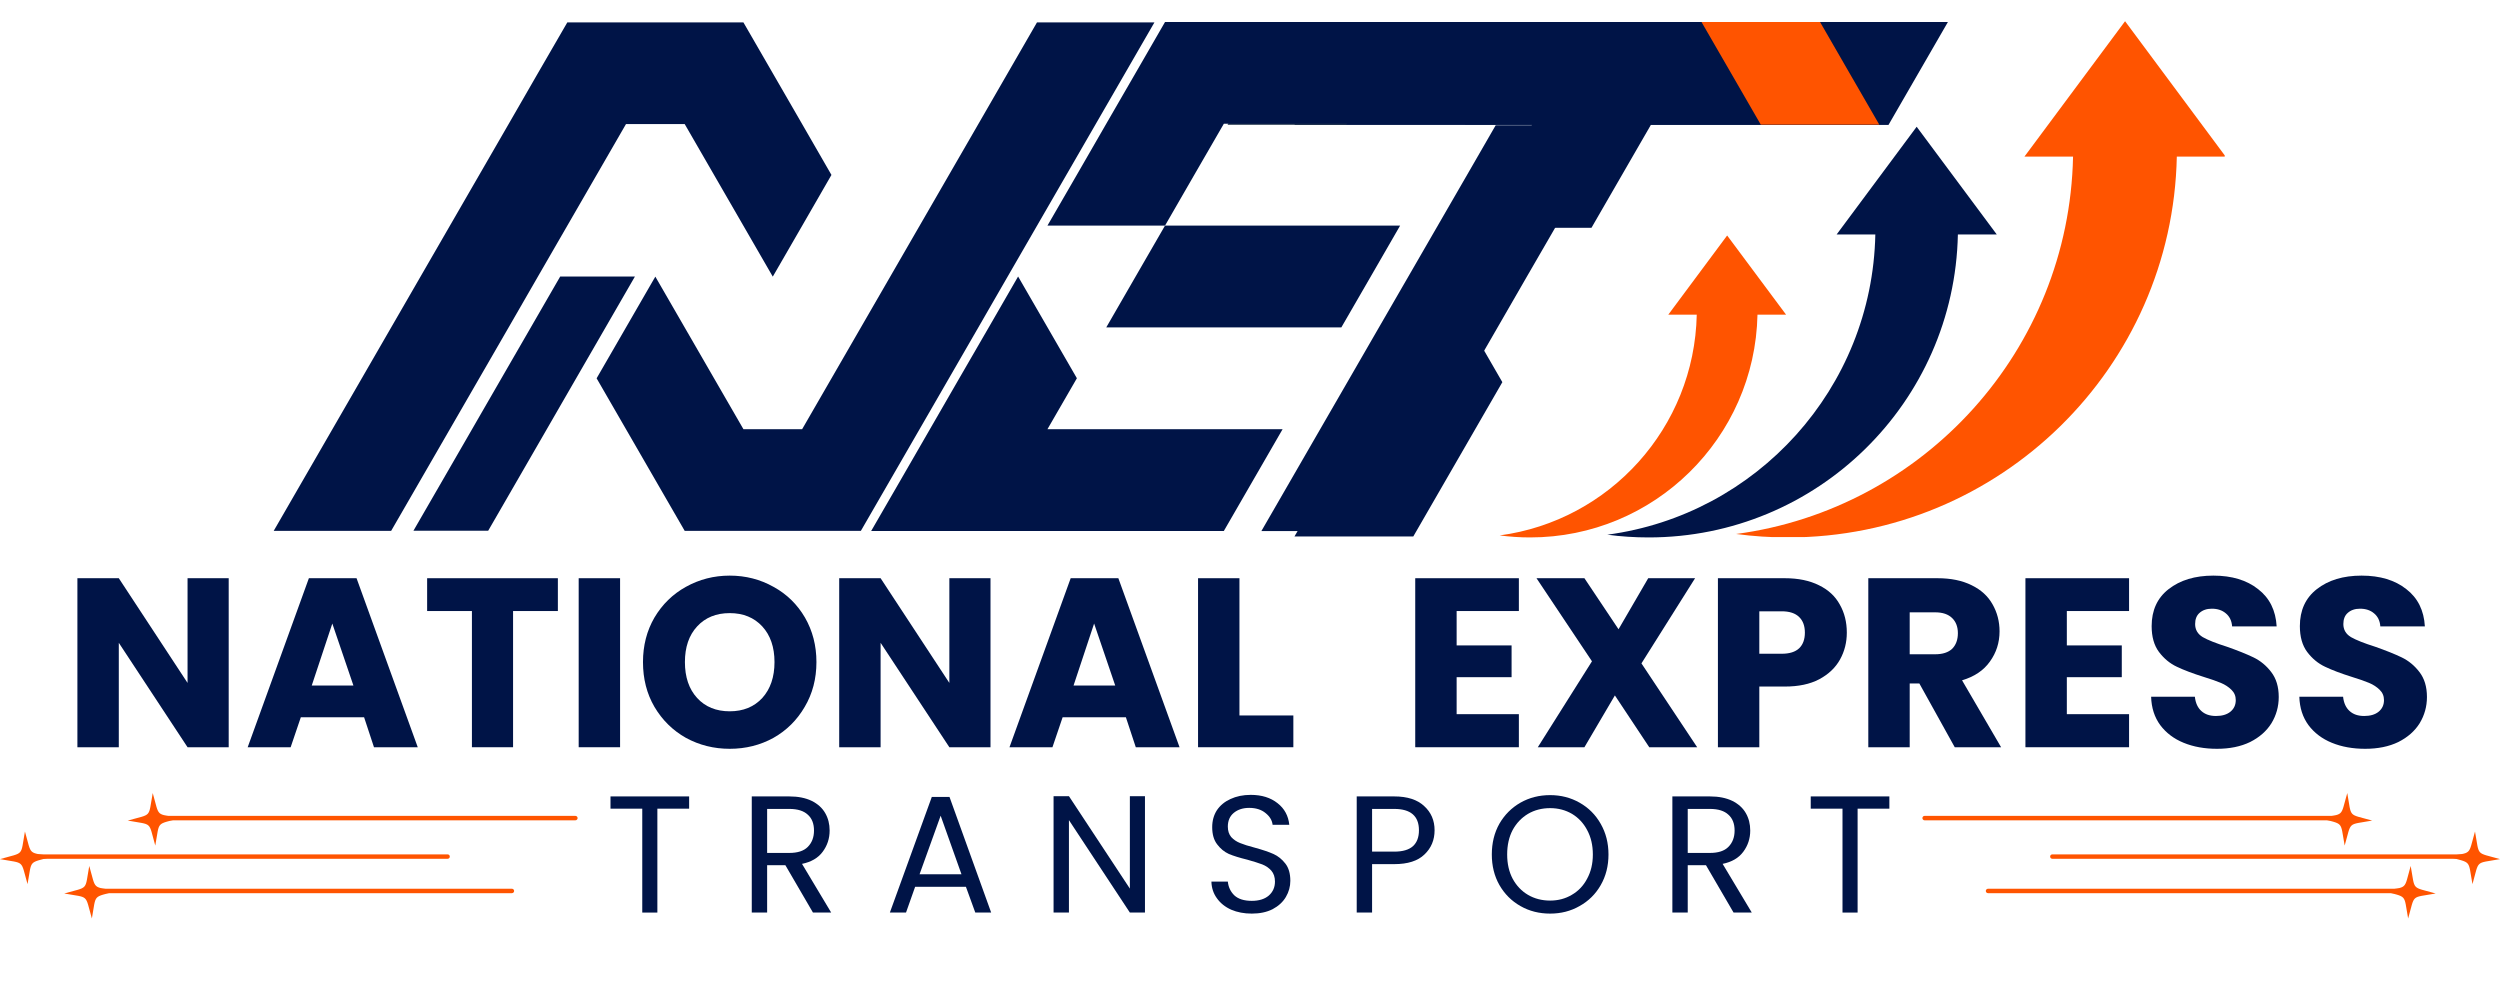
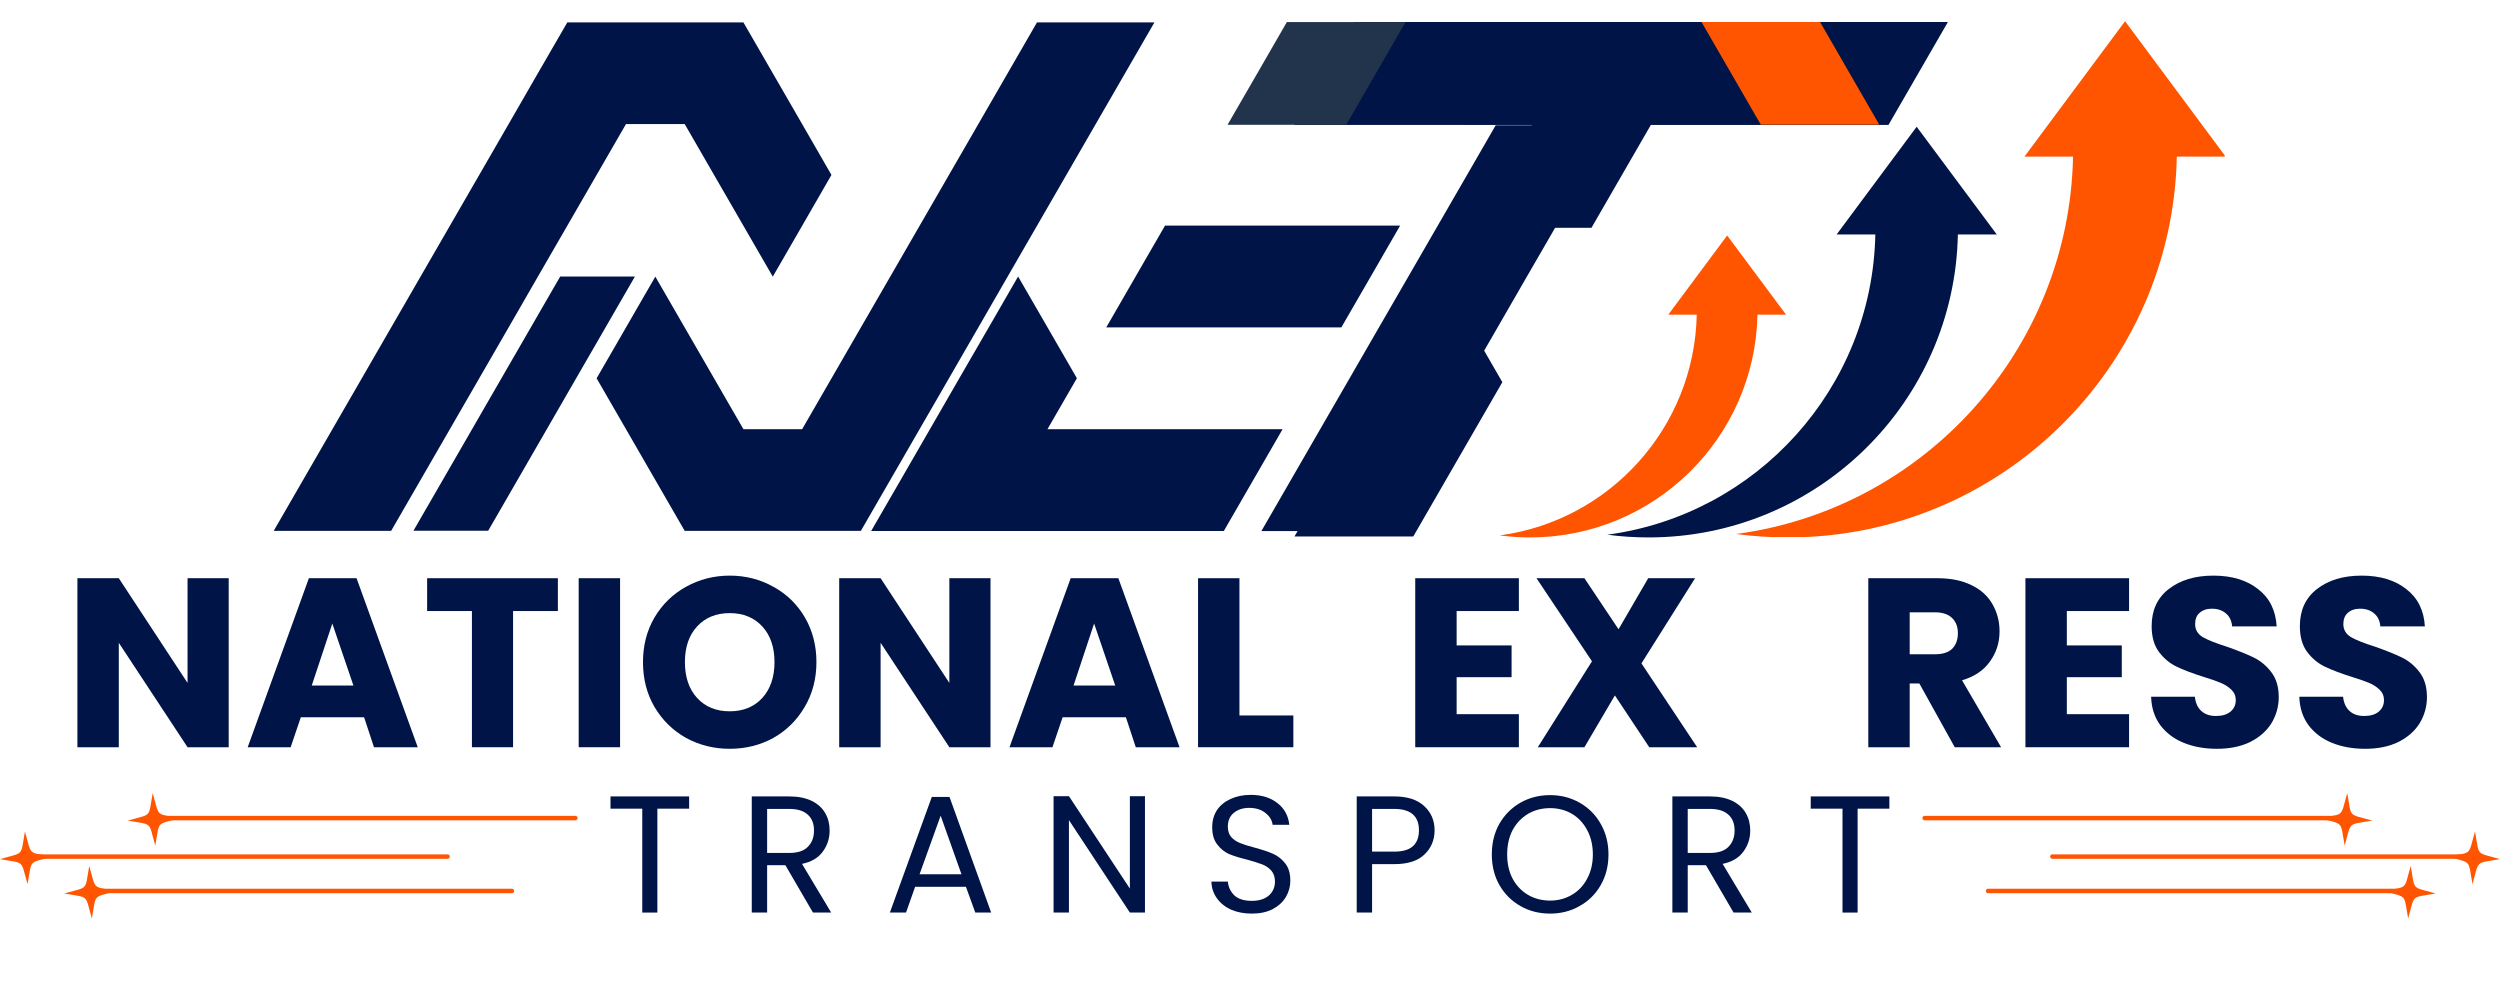
<svg xmlns="http://www.w3.org/2000/svg" width="200" zoomAndPan="magnify" viewBox="0 0 150 60" height="80" preserveAspectRatio="xMidYMid meet" version="1.0">
  <defs>
    <g />
    <clipPath id="dce2e22eb8">
      <path d="M 77.664 1.273 L 116.871 1.273 L 116.871 14 L 77.664 14 Z M 77.664 1.273 " clip-rule="nonzero" />
    </clipPath>
    <clipPath id="989f56d1cd">
      <path d="M 77.664 19 L 91 19 L 91 32.223 L 77.664 32.223 Z M 77.664 19 " clip-rule="nonzero" />
    </clipPath>
    <clipPath id="ca8a763347">
      <path d="M 73.652 1.273 L 112.855 1.273 L 112.855 7.465 L 73.652 7.465 Z M 73.652 1.273 " clip-rule="nonzero" />
    </clipPath>
    <clipPath id="6efafa859d">
      <path d="M 73.652 1.273 L 85 1.273 L 85 7.465 L 73.652 7.465 Z M 73.652 1.273 " clip-rule="nonzero" />
    </clipPath>
    <clipPath id="df88bea6ee">
      <path d="M 101.656 1.273 L 112.758 1.273 L 112.758 7.465 L 101.656 7.465 Z M 101.656 1.273 " clip-rule="nonzero" />
    </clipPath>
    <clipPath id="e35ad92bb3">
      <path d="M 102 1.273 L 112.758 1.273 L 112.758 7.465 L 102 7.465 Z M 102 1.273 " clip-rule="nonzero" />
    </clipPath>
    <clipPath id="3a897aa548">
      <path d="M 75.672 7.516 L 110.75 7.516 L 110.75 31.863 L 75.672 31.863 Z M 75.672 7.516 " clip-rule="nonzero" />
    </clipPath>
    <clipPath id="f5178b4b46">
      <path d="M 35 1.273 L 69.246 1.273 L 69.246 32 L 35 32 Z M 35 1.273 " clip-rule="nonzero" />
    </clipPath>
    <clipPath id="b58d65cedb">
      <path d="M 16.422 1.273 L 50 1.273 L 50 32 L 16.422 32 Z M 16.422 1.273 " clip-rule="nonzero" />
    </clipPath>
    <clipPath id="f7f039d31c">
-       <path d="M 62 1.273 L 91.062 1.273 L 91.062 14 L 62 14 Z M 62 1.273 " clip-rule="nonzero" />
-     </clipPath>
+       </clipPath>
    <clipPath id="a0f83aae54">
      <path d="M 52.27 16 L 77 16 L 77 32 L 52.27 32 Z M 52.27 16 " clip-rule="nonzero" />
    </clipPath>
    <clipPath id="dcd5891e8d">
      <path d="M 24.777 16.594 L 46.855 16.594 L 46.855 31.844 L 24.777 31.844 Z M 24.777 16.594 " clip-rule="nonzero" />
    </clipPath>
    <clipPath id="437f2d63c8">
      <path d="M 104 1.273 L 133.484 1.273 L 133.484 32.223 L 104 32.223 Z M 104 1.273 " clip-rule="nonzero" />
    </clipPath>
    <clipPath id="f4793adb47">
      <path d="M 96 7 L 120 7 L 120 32.223 L 96 32.223 Z M 96 7 " clip-rule="nonzero" />
    </clipPath>
    <clipPath id="b24bcc5602">
      <path d="M 89.949 14 L 108 14 L 108 32.223 L 89.949 32.223 Z M 89.949 14 " clip-rule="nonzero" />
    </clipPath>
    <clipPath id="c9ff70e795">
      <path d="M 3 51 L 8 51 L 8 55.203 L 3 55.203 Z M 3 51 " clip-rule="nonzero" />
    </clipPath>
    <clipPath id="fc1ed16444">
      <path d="M 9 48 L 34.664 48 L 34.664 50 L 9 50 Z M 9 48 " clip-rule="nonzero" />
    </clipPath>
    <clipPath id="123c4c187d">
      <path d="M 7 47.566 L 11 47.566 L 11 51 L 7 51 Z M 7 47.566 " clip-rule="nonzero" />
    </clipPath>
    <clipPath id="7b27cb4ed0">
      <path d="M 146 49 L 149.996 49 L 149.996 54 L 146 54 Z M 146 49 " clip-rule="nonzero" />
    </clipPath>
    <clipPath id="f8a029f954">
      <path d="M 142 51 L 147 51 L 147 55.203 L 142 55.203 Z M 142 51 " clip-rule="nonzero" />
    </clipPath>
    <clipPath id="a23dadc673">
      <path d="M 115.336 48 L 141 48 L 141 50 L 115.336 50 Z M 115.336 48 " clip-rule="nonzero" />
    </clipPath>
    <clipPath id="86698224df">
      <path d="M 139 47.566 L 143 47.566 L 143 51 L 139 51 Z M 139 47.566 " clip-rule="nonzero" />
    </clipPath>
  </defs>
  <g clip-path="url(#dce2e22eb8)">
    <path fill="#001447" d="M 109.742 1.32 L 81.23 1.32 L 79.449 4.41 L 77.664 7.496 L 91.922 7.496 L 88.359 13.668 L 95.488 13.668 L 99.051 7.496 L 113.309 7.496 L 116.875 1.32 Z M 109.742 1.32 " fill-opacity="1" fill-rule="nonzero" />
  </g>
  <g clip-path="url(#989f56d1cd)">
    <path fill="#001447" d="M 84.797 19.844 L 83.012 22.93 L 77.668 32.188 L 84.797 32.188 L 90.141 22.93 L 88.359 19.844 Z M 84.797 19.844 " fill-opacity="1" fill-rule="nonzero" />
  </g>
  <g clip-path="url(#ca8a763347)">
    <path fill="#001447" d="M 111.016 4.406 L 109.238 1.324 L 91.445 1.324 L 89.664 4.406 L 86.109 10.57 L 84.328 13.652 L 82.551 16.73 L 80.77 19.812 L 78.988 22.898 L 77.211 25.977 L 73.652 32.141 L 80.77 32.141 L 82.551 29.059 L 84.328 25.977 L 86.109 22.895 L 89.664 16.73 L 91.445 13.652 L 93.227 10.57 L 95.004 7.488 L 112.797 7.488 Z M 111.016 4.406 " fill-opacity="1" fill-rule="nonzero" />
  </g>
  <g clip-path="url(#6efafa859d)">
    <path fill="#22344c" d="M 80.77 7.488 L 84.332 1.324 L 77.211 1.324 L 75.434 4.406 L 73.652 7.488 Z M 80.77 7.488 " fill-opacity="1" fill-rule="nonzero" />
  </g>
  <g clip-path="url(#df88bea6ee)">
    <path fill="#f15a01" d="M 75.434 4.402 L 77.211 1.32 L 94.984 1.32 L 96.762 4.402 L 105.648 19.793 L 107.426 22.875 L 112.758 32.109 L 105.648 32.109 L 102.094 25.953 L 100.316 22.871 L 91.43 7.48 L 73.652 7.48 Z M 75.434 4.402 " fill-opacity="1" fill-rule="nonzero" />
  </g>
  <g clip-path="url(#e35ad92bb3)">
    <path fill="#ff5400" d="M 105.648 7.48 L 103.871 4.402 L 102.09 1.32 L 109.203 1.32 L 110.98 4.402 L 112.758 7.48 Z M 105.648 7.48 " fill-opacity="1" fill-rule="nonzero" />
  </g>
  <g clip-path="url(#3a897aa548)">
    <path fill="#001447" d="M 113.035 4.148 L 111.258 1.066 L 93.465 1.066 L 91.684 4.148 L 88.129 10.312 L 86.348 13.395 L 84.57 16.473 L 82.789 19.555 L 81.008 22.641 L 79.23 25.719 L 75.672 31.883 L 82.789 31.883 L 84.57 28.801 L 86.348 25.719 L 88.129 22.637 L 91.684 16.473 L 93.465 13.395 L 95.246 10.312 L 97.023 7.23 L 114.816 7.23 Z M 113.035 4.148 " fill-opacity="1" fill-rule="nonzero" />
  </g>
  <g clip-path="url(#f5178b4b46)">
    <path fill="#001447" d="M 62.219 1.344 L 58.699 7.445 L 48.129 25.75 L 44.605 25.75 L 39.32 16.598 L 35.797 22.699 L 41.082 31.852 L 51.652 31.852 L 58.699 19.648 L 60.457 16.598 L 69.266 1.344 Z M 62.219 1.344 " fill-opacity="1" fill-rule="nonzero" />
  </g>
  <g clip-path="url(#b58d65cedb)">
    <path fill="#001447" d="M 37.559 7.445 L 41.082 7.445 L 46.367 16.598 L 48.129 13.547 L 49.887 10.496 L 48.129 7.445 L 44.605 1.344 L 34.039 1.344 L 32.273 4.395 L 30.516 7.445 L 16.422 31.852 L 23.469 31.852 L 30.516 19.648 L 32.273 16.598 Z M 37.559 7.445 " fill-opacity="1" fill-rule="nonzero" />
  </g>
  <g clip-path="url(#f7f039d31c)">
    <path fill="#001447" d="M 73.43 7.426 L 87.535 7.426 L 91.059 1.32 L 69.902 1.32 L 68.141 4.371 L 66.375 7.426 L 64.613 10.484 L 62.848 13.535 L 69.902 13.535 L 71.664 10.48 Z M 73.43 7.426 " fill-opacity="1" fill-rule="nonzero" />
  </g>
  <g clip-path="url(#a0f83aae54)">
    <path fill="#001447" d="M 69.902 25.75 L 62.848 25.75 L 64.613 22.695 L 62.852 19.645 L 61.086 16.59 L 59.324 19.645 L 57.559 22.695 L 54.035 28.805 L 52.27 31.859 L 73.43 31.859 L 75.191 28.809 L 76.957 25.75 Z M 69.902 25.75 " fill-opacity="1" fill-rule="nonzero" />
  </g>
  <path fill="#001447" d="M 66.375 19.645 L 80.48 19.645 L 82.246 16.59 L 84.008 13.535 L 69.902 13.535 L 68.137 16.59 Z M 66.375 19.645 " fill-opacity="1" fill-rule="nonzero" />
  <g clip-path="url(#dcd5891e8d)">
    <path fill="#001447" d="M 48.32 14.418 L 47.199 12.477 L 35.988 12.477 L 29.262 24.125 L 28.141 26.07 L 24.777 31.895 L 29.262 31.895 L 32.625 26.07 L 33.746 24.125 L 38.23 16.359 L 49.441 16.359 Z M 48.32 14.418 " fill-opacity="1" fill-rule="nonzero" />
  </g>
  <g clip-path="url(#437f2d63c8)">
    <path fill="#ff5400" d="M 133.539 9.398 L 127.504 1.273 L 121.465 9.398 L 124.383 9.398 C 124.145 21.008 115.426 30.539 104.168 32.039 C 105.184 32.176 106.227 32.246 107.281 32.246 C 120.004 32.246 130.352 22.059 130.609 9.398 L 133.539 9.398 " fill-opacity="1" fill-rule="nonzero" />
  </g>
  <g clip-path="url(#f4793adb47)">
    <path fill="#001447" d="M 119.805 14.066 L 115 7.605 L 110.199 14.066 L 112.52 14.066 C 112.332 23.305 105.395 30.887 96.438 32.082 C 97.246 32.191 98.074 32.246 98.914 32.246 C 109.039 32.246 117.27 24.141 117.473 14.066 L 119.805 14.066 " fill-opacity="1" fill-rule="nonzero" />
  </g>
  <g clip-path="url(#b24bcc5602)">
    <path fill="#ff5400" d="M 107.164 18.879 L 103.629 14.129 L 100.098 18.879 L 101.805 18.879 C 101.664 25.672 96.566 31.246 89.98 32.125 C 90.574 32.203 91.184 32.246 91.801 32.246 C 99.246 32.246 105.297 26.289 105.449 18.879 L 107.164 18.879 " fill-opacity="1" fill-rule="nonzero" />
  </g>
  <g fill="#001447" fill-opacity="1">
    <g transform="translate(3.753, 44.834)">
      <g>
        <path d="M 9.969 0 L 7.5 0 L 3.375 -6.266 L 3.375 0 L 0.891 0 L 0.891 -10.141 L 3.375 -10.141 L 7.5 -3.859 L 7.5 -10.141 L 9.969 -10.141 Z M 9.969 0 " />
      </g>
    </g>
  </g>
  <g fill="#001447" fill-opacity="1">
    <g transform="translate(14.627, 44.834)">
      <g>
        <path d="M 7.219 -1.797 L 3.422 -1.797 L 2.812 0 L 0.234 0 L 3.906 -10.141 L 6.766 -10.141 L 10.438 0 L 7.812 0 Z M 6.578 -3.703 L 5.312 -7.422 L 4.078 -3.703 Z M 6.578 -3.703 " />
      </g>
    </g>
  </g>
  <g fill="#001447" fill-opacity="1">
    <g transform="translate(25.284, 44.834)">
      <g>
        <path d="M 8.188 -10.141 L 8.188 -8.172 L 5.5 -8.172 L 5.5 0 L 3.031 0 L 3.031 -8.172 L 0.344 -8.172 L 0.344 -10.141 Z M 8.188 -10.141 " />
      </g>
    </g>
  </g>
  <g fill="#001447" fill-opacity="1">
    <g transform="translate(33.83, 44.834)">
      <g>
        <path d="M 3.375 -10.141 L 3.375 0 L 0.891 0 L 0.891 -10.141 Z M 3.375 -10.141 " />
      </g>
    </g>
  </g>
  <g fill="#001447" fill-opacity="1">
    <g transform="translate(38.095, 44.834)">
      <g>
        <path d="M 5.688 0.094 C 4.738 0.094 3.863 -0.125 3.062 -0.562 C 2.27 -1.008 1.641 -1.629 1.172 -2.422 C 0.711 -3.211 0.484 -4.109 0.484 -5.109 C 0.484 -6.098 0.711 -6.988 1.172 -7.781 C 1.641 -8.57 2.27 -9.188 3.062 -9.625 C 3.863 -10.07 4.738 -10.297 5.688 -10.297 C 6.645 -10.297 7.52 -10.07 8.312 -9.625 C 9.113 -9.188 9.742 -8.57 10.203 -7.781 C 10.66 -6.988 10.891 -6.098 10.891 -5.109 C 10.891 -4.109 10.656 -3.211 10.188 -2.422 C 9.727 -1.629 9.102 -1.008 8.312 -0.562 C 7.52 -0.125 6.645 0.094 5.688 0.094 Z M 5.688 -2.156 C 6.5 -2.156 7.148 -2.422 7.641 -2.953 C 8.129 -3.492 8.375 -4.211 8.375 -5.109 C 8.375 -6.004 8.129 -6.719 7.641 -7.25 C 7.148 -7.781 6.5 -8.047 5.688 -8.047 C 4.875 -8.047 4.223 -7.781 3.734 -7.25 C 3.242 -6.719 3 -6.004 3 -5.109 C 3 -4.211 3.242 -3.492 3.734 -2.953 C 4.223 -2.422 4.875 -2.156 5.688 -2.156 Z M 5.688 -2.156 " />
      </g>
    </g>
  </g>
  <g fill="#001447" fill-opacity="1">
    <g transform="translate(49.461, 44.834)">
      <g>
        <path d="M 9.969 0 L 7.5 0 L 3.375 -6.266 L 3.375 0 L 0.891 0 L 0.891 -10.141 L 3.375 -10.141 L 7.5 -3.859 L 7.5 -10.141 L 9.969 -10.141 Z M 9.969 0 " />
      </g>
    </g>
  </g>
  <g fill="#001447" fill-opacity="1">
    <g transform="translate(60.335, 44.834)">
      <g>
        <path d="M 7.219 -1.797 L 3.422 -1.797 L 2.812 0 L 0.234 0 L 3.906 -10.141 L 6.766 -10.141 L 10.438 0 L 7.812 0 Z M 6.578 -3.703 L 5.312 -7.422 L 4.078 -3.703 Z M 6.578 -3.703 " />
      </g>
    </g>
  </g>
  <g fill="#001447" fill-opacity="1">
    <g transform="translate(70.992, 44.834)">
      <g>
        <path d="M 3.375 -1.906 L 6.609 -1.906 L 6.609 0 L 0.891 0 L 0.891 -10.141 L 3.375 -10.141 Z M 3.375 -1.906 " />
      </g>
    </g>
  </g>
  <g fill="#001447" fill-opacity="1">
    <g transform="translate(77.891, 44.834)">
      <g />
    </g>
  </g>
  <g fill="#001447" fill-opacity="1">
    <g transform="translate(80.956, 44.834)">
      <g />
    </g>
  </g>
  <g fill="#001447" fill-opacity="1">
    <g transform="translate(84.023, 44.834)">
      <g>
        <path d="M 3.375 -8.172 L 3.375 -6.109 L 6.672 -6.109 L 6.672 -4.203 L 3.375 -4.203 L 3.375 -1.984 L 7.109 -1.984 L 7.109 0 L 0.891 0 L 0.891 -10.141 L 7.109 -10.141 L 7.109 -8.172 Z M 3.375 -8.172 " />
      </g>
    </g>
  </g>
  <g fill="#001447" fill-opacity="1">
    <g transform="translate(91.846, 44.834)">
      <g>
        <path d="M 7.109 0 L 5.047 -3.109 L 3.219 0 L 0.422 0 L 3.672 -5.156 L 0.344 -10.141 L 3.219 -10.141 L 5.266 -7.078 L 7.047 -10.141 L 9.859 -10.141 L 6.641 -5.031 L 9.984 0 Z M 7.109 0 " />
      </g>
    </g>
  </g>
  <g fill="#001447" fill-opacity="1">
    <g transform="translate(102.184, 44.834)">
      <g>
-         <path d="M 8.625 -6.875 C 8.625 -6.289 8.488 -5.754 8.219 -5.266 C 7.945 -4.773 7.531 -4.379 6.969 -4.078 C 6.414 -3.785 5.727 -3.641 4.906 -3.641 L 3.375 -3.641 L 3.375 0 L 0.891 0 L 0.891 -10.141 L 4.906 -10.141 C 5.707 -10.141 6.391 -10 6.953 -9.719 C 7.516 -9.445 7.93 -9.062 8.203 -8.562 C 8.484 -8.07 8.625 -7.508 8.625 -6.875 Z M 4.719 -5.609 C 5.188 -5.609 5.535 -5.719 5.766 -5.938 C 5.992 -6.156 6.109 -6.469 6.109 -6.875 C 6.109 -7.281 5.992 -7.594 5.766 -7.812 C 5.535 -8.039 5.188 -8.156 4.719 -8.156 L 3.375 -8.156 L 3.375 -5.609 Z M 4.719 -5.609 " />
-       </g>
+         </g>
    </g>
  </g>
  <g fill="#001447" fill-opacity="1">
    <g transform="translate(111.207, 44.834)">
      <g>
        <path d="M 6.078 0 L 3.953 -3.828 L 3.375 -3.828 L 3.375 0 L 0.891 0 L 0.891 -10.141 L 5.047 -10.141 C 5.848 -10.141 6.531 -10 7.094 -9.719 C 7.656 -9.445 8.07 -9.066 8.344 -8.578 C 8.625 -8.086 8.766 -7.547 8.766 -6.953 C 8.766 -6.273 8.57 -5.672 8.188 -5.141 C 7.812 -4.609 7.254 -4.234 6.516 -4.016 L 8.859 0 Z M 3.375 -5.578 L 4.906 -5.578 C 5.352 -5.578 5.691 -5.688 5.922 -5.906 C 6.148 -6.133 6.266 -6.445 6.266 -6.844 C 6.266 -7.227 6.148 -7.531 5.922 -7.75 C 5.691 -7.977 5.352 -8.094 4.906 -8.094 L 3.375 -8.094 Z M 3.375 -5.578 " />
      </g>
    </g>
  </g>
  <g fill="#001447" fill-opacity="1">
    <g transform="translate(120.635, 44.834)">
      <g>
        <path d="M 3.375 -8.172 L 3.375 -6.109 L 6.672 -6.109 L 6.672 -4.203 L 3.375 -4.203 L 3.375 -1.984 L 7.109 -1.984 L 7.109 0 L 0.891 0 L 0.891 -10.141 L 7.109 -10.141 L 7.109 -8.172 Z M 3.375 -8.172 " />
      </g>
    </g>
  </g>
  <g fill="#001447" fill-opacity="1">
    <g transform="translate(128.458, 44.834)">
      <g>
        <path d="M 4.562 0.094 C 3.82 0.094 3.156 -0.023 2.562 -0.266 C 1.977 -0.504 1.508 -0.859 1.156 -1.328 C 0.812 -1.797 0.629 -2.363 0.609 -3.031 L 3.234 -3.031 C 3.273 -2.656 3.406 -2.367 3.625 -2.172 C 3.844 -1.973 4.133 -1.875 4.5 -1.875 C 4.863 -1.875 5.148 -1.957 5.359 -2.125 C 5.578 -2.301 5.688 -2.535 5.688 -2.828 C 5.688 -3.078 5.598 -3.285 5.422 -3.453 C 5.254 -3.617 5.047 -3.754 4.797 -3.859 C 4.555 -3.961 4.211 -4.082 3.766 -4.219 C 3.109 -4.426 2.57 -4.629 2.156 -4.828 C 1.738 -5.023 1.379 -5.32 1.078 -5.719 C 0.785 -6.113 0.641 -6.629 0.641 -7.266 C 0.641 -8.211 0.977 -8.953 1.656 -9.484 C 2.344 -10.023 3.238 -10.297 4.344 -10.297 C 5.457 -10.297 6.352 -10.023 7.031 -9.484 C 7.719 -8.953 8.086 -8.207 8.141 -7.25 L 5.469 -7.25 C 5.445 -7.582 5.32 -7.844 5.094 -8.031 C 4.875 -8.219 4.594 -8.312 4.25 -8.312 C 3.945 -8.312 3.703 -8.227 3.516 -8.062 C 3.336 -7.906 3.25 -7.68 3.25 -7.391 C 3.25 -7.055 3.398 -6.797 3.703 -6.609 C 4.016 -6.43 4.5 -6.238 5.156 -6.031 C 5.812 -5.801 6.344 -5.586 6.75 -5.391 C 7.164 -5.191 7.52 -4.898 7.812 -4.516 C 8.113 -4.129 8.266 -3.629 8.266 -3.016 C 8.266 -2.441 8.117 -1.914 7.828 -1.438 C 7.535 -0.969 7.109 -0.594 6.547 -0.312 C 5.984 -0.039 5.32 0.094 4.562 0.094 Z M 4.562 0.094 " />
      </g>
    </g>
  </g>
  <g fill="#001447" fill-opacity="1">
    <g transform="translate(137.351, 44.834)">
      <g>
        <path d="M 4.562 0.094 C 3.82 0.094 3.156 -0.023 2.562 -0.266 C 1.977 -0.504 1.508 -0.859 1.156 -1.328 C 0.812 -1.797 0.629 -2.363 0.609 -3.031 L 3.234 -3.031 C 3.273 -2.656 3.406 -2.367 3.625 -2.172 C 3.844 -1.973 4.133 -1.875 4.5 -1.875 C 4.863 -1.875 5.148 -1.957 5.359 -2.125 C 5.578 -2.301 5.688 -2.535 5.688 -2.828 C 5.688 -3.078 5.598 -3.285 5.422 -3.453 C 5.254 -3.617 5.047 -3.754 4.797 -3.859 C 4.555 -3.961 4.211 -4.082 3.766 -4.219 C 3.109 -4.426 2.57 -4.629 2.156 -4.828 C 1.738 -5.023 1.379 -5.32 1.078 -5.719 C 0.785 -6.113 0.641 -6.629 0.641 -7.266 C 0.641 -8.211 0.977 -8.953 1.656 -9.484 C 2.344 -10.023 3.238 -10.297 4.344 -10.297 C 5.457 -10.297 6.352 -10.023 7.031 -9.484 C 7.719 -8.953 8.086 -8.207 8.141 -7.25 L 5.469 -7.25 C 5.445 -7.582 5.32 -7.844 5.094 -8.031 C 4.875 -8.219 4.594 -8.312 4.25 -8.312 C 3.945 -8.312 3.703 -8.227 3.516 -8.062 C 3.336 -7.906 3.25 -7.68 3.25 -7.391 C 3.25 -7.055 3.398 -6.797 3.703 -6.609 C 4.016 -6.43 4.5 -6.238 5.156 -6.031 C 5.812 -5.801 6.344 -5.586 6.75 -5.391 C 7.164 -5.191 7.52 -4.898 7.812 -4.516 C 8.113 -4.129 8.266 -3.629 8.266 -3.016 C 8.266 -2.441 8.117 -1.914 7.828 -1.438 C 7.535 -0.969 7.109 -0.594 6.547 -0.312 C 5.984 -0.039 5.32 0.094 4.562 0.094 Z M 4.562 0.094 " />
      </g>
    </g>
  </g>
  <path fill="#ff5400" d="M 1.75 51.527 C 1.676 51.527 1.617 51.469 1.617 51.395 C 1.617 51.32 1.676 51.262 1.75 51.262 L 26.855 51.262 C 26.93 51.262 26.988 51.32 26.988 51.395 C 26.988 51.469 26.93 51.527 26.855 51.527 Z M 1.75 51.527 " fill-opacity="1" fill-rule="nonzero" />
  <path fill="#ff5400" d="M 1.652 53.047 C 1.223 51.555 1.523 51.828 -0.004 51.547 C 1.488 51.117 1.219 51.418 1.496 49.891 C 1.926 51.383 1.625 51.113 3.152 51.391 C 1.66 51.82 1.934 51.52 1.652 53.047 Z M 1.652 53.047 " fill-opacity="1" fill-rule="evenodd" />
  <path fill="#ff5400" d="M 5.609 53.59 C 5.535 53.59 5.477 53.531 5.477 53.457 C 5.477 53.387 5.535 53.324 5.609 53.324 L 30.715 53.324 C 30.789 53.324 30.848 53.387 30.848 53.457 C 30.848 53.531 30.789 53.59 30.715 53.59 Z M 5.609 53.59 " fill-opacity="1" fill-rule="nonzero" />
  <g clip-path="url(#c9ff70e795)">
    <path fill="#ff5400" d="M 5.512 55.109 C 5.082 53.617 5.383 53.887 3.855 53.609 C 5.348 53.18 5.078 53.48 5.355 51.957 C 5.785 53.445 5.484 53.176 7.008 53.453 C 5.52 53.883 5.789 53.582 5.512 55.109 Z M 5.512 55.109 " fill-opacity="1" fill-rule="evenodd" />
  </g>
  <g clip-path="url(#fc1ed16444)">
    <path fill="#ff5400" d="M 9.414 49.219 C 9.344 49.219 9.281 49.156 9.281 49.086 C 9.281 49.012 9.344 48.953 9.414 48.953 L 34.523 48.953 C 34.598 48.953 34.656 49.012 34.656 49.086 C 34.656 49.156 34.598 49.219 34.523 49.219 Z M 9.414 49.219 " fill-opacity="1" fill-rule="nonzero" />
  </g>
  <g clip-path="url(#123c4c187d)">
    <path fill="#ff5400" d="M 9.316 50.734 C 8.891 49.242 9.191 49.516 7.664 49.234 C 9.156 48.809 8.883 49.109 9.164 47.582 C 9.59 49.074 9.289 48.801 10.816 49.082 C 9.324 49.508 9.598 49.207 9.316 50.734 Z M 9.316 50.734 " fill-opacity="1" fill-rule="evenodd" />
  </g>
  <g fill="#001447" fill-opacity="1">
    <g transform="translate(36.286, 54.754)">
      <g>
        <path d="M 5.062 -6.969 L 5.062 -6.234 L 3.156 -6.234 L 3.156 0 L 2.25 0 L 2.25 -6.234 L 0.344 -6.234 L 0.344 -6.969 Z M 5.062 -6.969 " />
      </g>
    </g>
  </g>
  <g fill="#001447" fill-opacity="1">
    <g transform="translate(44.34, 54.754)">
      <g>
        <path d="M 4.438 0 L 2.781 -2.844 L 1.688 -2.844 L 1.688 0 L 0.766 0 L 0.766 -6.969 L 3.016 -6.969 C 3.547 -6.969 3.992 -6.879 4.359 -6.703 C 4.723 -6.523 4.992 -6.281 5.172 -5.969 C 5.348 -5.664 5.438 -5.316 5.438 -4.922 C 5.438 -4.441 5.297 -4.016 5.016 -3.641 C 4.742 -3.273 4.332 -3.035 3.781 -2.922 L 5.531 0 Z M 1.688 -3.578 L 3.016 -3.578 C 3.516 -3.578 3.883 -3.695 4.125 -3.938 C 4.375 -4.188 4.5 -4.516 4.5 -4.922 C 4.5 -5.336 4.375 -5.656 4.125 -5.875 C 3.883 -6.102 3.516 -6.219 3.016 -6.219 L 1.688 -6.219 Z M 1.688 -3.578 " />
      </g>
    </g>
  </g>
  <g fill="#001447" fill-opacity="1">
    <g transform="translate(53.064, 54.754)">
      <g>
        <path d="M 4.891 -1.547 L 1.844 -1.547 L 1.297 0 L 0.328 0 L 2.844 -6.938 L 3.906 -6.938 L 6.406 0 L 5.453 0 Z M 4.625 -2.297 L 3.375 -5.812 L 2.109 -2.297 Z M 4.625 -2.297 " />
      </g>
    </g>
  </g>
  <g fill="#001447" fill-opacity="1">
    <g transform="translate(62.448, 54.754)">
      <g>
        <path d="M 6.25 0 L 5.344 0 L 1.688 -5.547 L 1.688 0 L 0.766 0 L 0.766 -6.984 L 1.688 -6.984 L 5.344 -1.438 L 5.344 -6.984 L 6.25 -6.984 Z M 6.25 0 " />
      </g>
    </g>
  </g>
  <g fill="#001447" fill-opacity="1">
    <g transform="translate(72.123, 54.754)">
      <g>
        <path d="M 2.984 0.062 C 2.523 0.062 2.113 -0.016 1.75 -0.172 C 1.383 -0.336 1.098 -0.566 0.891 -0.859 C 0.68 -1.148 0.57 -1.484 0.562 -1.859 L 1.547 -1.859 C 1.578 -1.535 1.707 -1.258 1.938 -1.031 C 2.176 -0.812 2.523 -0.703 2.984 -0.703 C 3.41 -0.703 3.75 -0.805 4 -1.016 C 4.25 -1.234 4.375 -1.516 4.375 -1.859 C 4.375 -2.129 4.301 -2.348 4.156 -2.516 C 4.008 -2.68 3.828 -2.805 3.609 -2.891 C 3.391 -2.973 3.094 -3.066 2.719 -3.172 C 2.258 -3.285 1.891 -3.398 1.609 -3.516 C 1.336 -3.641 1.102 -3.832 0.906 -4.094 C 0.707 -4.352 0.609 -4.695 0.609 -5.125 C 0.609 -5.508 0.703 -5.848 0.891 -6.141 C 1.086 -6.43 1.359 -6.656 1.703 -6.812 C 2.055 -6.977 2.461 -7.062 2.922 -7.062 C 3.578 -7.062 4.113 -6.895 4.531 -6.562 C 4.945 -6.238 5.18 -5.805 5.234 -5.266 L 4.234 -5.266 C 4.203 -5.535 4.062 -5.77 3.812 -5.969 C 3.562 -6.176 3.234 -6.281 2.828 -6.281 C 2.453 -6.281 2.145 -6.18 1.906 -5.984 C 1.664 -5.785 1.547 -5.508 1.547 -5.156 C 1.547 -4.906 1.613 -4.695 1.75 -4.531 C 1.895 -4.375 2.07 -4.254 2.281 -4.172 C 2.488 -4.086 2.785 -3.992 3.172 -3.891 C 3.629 -3.766 4 -3.641 4.281 -3.516 C 4.562 -3.391 4.801 -3.195 5 -2.938 C 5.195 -2.688 5.297 -2.344 5.297 -1.906 C 5.297 -1.562 5.207 -1.238 5.031 -0.938 C 4.852 -0.633 4.586 -0.391 4.234 -0.203 C 3.879 -0.023 3.461 0.062 2.984 0.062 Z M 2.984 0.062 " />
      </g>
    </g>
  </g>
  <g fill="#001447" fill-opacity="1">
    <g transform="translate(80.637, 54.754)">
      <g>
        <path d="M 5.438 -4.938 C 5.438 -4.352 5.234 -3.867 4.828 -3.484 C 4.43 -3.098 3.828 -2.906 3.016 -2.906 L 1.688 -2.906 L 1.688 0 L 0.766 0 L 0.766 -6.969 L 3.016 -6.969 C 3.805 -6.969 4.406 -6.773 4.812 -6.391 C 5.227 -6.016 5.438 -5.531 5.438 -4.938 Z M 3.016 -3.656 C 3.523 -3.656 3.898 -3.766 4.141 -3.984 C 4.379 -4.203 4.5 -4.52 4.5 -4.938 C 4.5 -5.789 4.004 -6.219 3.016 -6.219 L 1.688 -6.219 L 1.688 -3.656 Z M 3.016 -3.656 " />
      </g>
    </g>
  </g>
  <g fill="#001447" fill-opacity="1">
    <g transform="translate(89.071, 54.754)">
      <g>
        <path d="M 3.938 0.062 C 3.281 0.062 2.688 -0.086 2.156 -0.391 C 1.625 -0.691 1.203 -1.113 0.891 -1.656 C 0.586 -2.195 0.438 -2.805 0.438 -3.484 C 0.438 -4.172 0.586 -4.785 0.891 -5.328 C 1.203 -5.867 1.625 -6.289 2.156 -6.594 C 2.688 -6.895 3.281 -7.047 3.938 -7.047 C 4.582 -7.047 5.172 -6.895 5.703 -6.594 C 6.242 -6.289 6.664 -5.867 6.969 -5.328 C 7.281 -4.785 7.438 -4.172 7.438 -3.484 C 7.438 -2.797 7.281 -2.18 6.969 -1.641 C 6.664 -1.109 6.242 -0.691 5.703 -0.391 C 5.172 -0.086 4.582 0.062 3.938 0.062 Z M 3.938 -0.719 C 4.414 -0.719 4.848 -0.832 5.234 -1.062 C 5.629 -1.289 5.938 -1.613 6.156 -2.031 C 6.383 -2.445 6.5 -2.93 6.5 -3.484 C 6.5 -4.047 6.383 -4.535 6.156 -4.953 C 5.938 -5.367 5.633 -5.691 5.25 -5.922 C 4.863 -6.148 4.426 -6.266 3.938 -6.266 C 3.438 -6.266 2.992 -6.148 2.609 -5.922 C 2.223 -5.691 1.914 -5.367 1.688 -4.953 C 1.469 -4.535 1.359 -4.047 1.359 -3.484 C 1.359 -2.93 1.469 -2.445 1.688 -2.031 C 1.914 -1.613 2.223 -1.289 2.609 -1.062 C 3.004 -0.832 3.445 -0.719 3.938 -0.719 Z M 3.938 -0.719 " />
      </g>
    </g>
  </g>
  <g fill="#001447" fill-opacity="1">
    <g transform="translate(99.576, 54.754)">
      <g>
        <path d="M 4.438 0 L 2.781 -2.844 L 1.688 -2.844 L 1.688 0 L 0.766 0 L 0.766 -6.969 L 3.016 -6.969 C 3.547 -6.969 3.992 -6.879 4.359 -6.703 C 4.723 -6.523 4.992 -6.281 5.172 -5.969 C 5.348 -5.664 5.438 -5.316 5.438 -4.922 C 5.438 -4.441 5.297 -4.016 5.016 -3.641 C 4.742 -3.273 4.332 -3.035 3.781 -2.922 L 5.531 0 Z M 1.688 -3.578 L 3.016 -3.578 C 3.516 -3.578 3.883 -3.695 4.125 -3.938 C 4.375 -4.188 4.5 -4.516 4.5 -4.922 C 4.5 -5.336 4.375 -5.656 4.125 -5.875 C 3.883 -6.102 3.516 -6.219 3.016 -6.219 L 1.688 -6.219 Z M 1.688 -3.578 " />
      </g>
    </g>
  </g>
  <g fill="#001447" fill-opacity="1">
    <g transform="translate(108.3, 54.754)">
      <g>
        <path d="M 5.062 -6.969 L 5.062 -6.234 L 3.156 -6.234 L 3.156 0 L 2.25 0 L 2.25 -6.234 L 0.344 -6.234 L 0.344 -6.969 Z M 5.062 -6.969 " />
      </g>
    </g>
  </g>
  <path fill="#ff5400" d="M 148.246 51.527 C 148.32 51.527 148.379 51.469 148.379 51.395 C 148.379 51.32 148.32 51.262 148.246 51.262 L 123.141 51.262 C 123.066 51.262 123.008 51.32 123.008 51.395 C 123.008 51.469 123.066 51.527 123.141 51.527 Z M 148.246 51.527 " fill-opacity="1" fill-rule="nonzero" />
  <g clip-path="url(#7b27cb4ed0)">
    <path fill="#ff5400" d="M 148.348 53.047 C 148.773 51.555 148.473 51.828 150 51.547 C 148.508 51.117 148.781 51.418 148.5 49.891 C 148.07 51.383 148.371 51.113 146.848 51.391 C 148.34 51.82 148.066 51.52 148.348 53.047 Z M 148.348 53.047 " fill-opacity="1" fill-rule="evenodd" />
  </g>
  <path fill="#ff5400" d="M 144.391 53.59 C 144.461 53.59 144.52 53.531 144.52 53.457 C 144.52 53.387 144.461 53.324 144.391 53.324 L 119.281 53.324 C 119.207 53.324 119.148 53.387 119.148 53.457 C 119.148 53.531 119.207 53.59 119.281 53.59 Z M 144.391 53.59 " fill-opacity="1" fill-rule="nonzero" />
  <g clip-path="url(#f8a029f954)">
    <path fill="#ff5400" d="M 144.488 55.109 C 144.914 53.617 144.613 53.887 146.141 53.609 C 144.648 53.18 144.922 53.48 144.641 51.957 C 144.215 53.445 144.516 53.176 142.988 53.453 C 144.48 53.883 144.207 53.582 144.488 55.109 Z M 144.488 55.109 " fill-opacity="1" fill-rule="evenodd" />
  </g>
  <g clip-path="url(#a23dadc673)">
    <path fill="#ff5400" d="M 140.582 49.219 C 140.656 49.219 140.715 49.156 140.715 49.086 C 140.715 49.012 140.656 48.953 140.582 48.953 L 115.473 48.953 C 115.402 48.953 115.344 49.012 115.344 49.086 C 115.344 49.156 115.402 49.219 115.473 49.219 Z M 140.582 49.219 " fill-opacity="1" fill-rule="nonzero" />
  </g>
  <g clip-path="url(#86698224df)">
    <path fill="#ff5400" d="M 140.68 50.734 C 141.109 49.242 140.809 49.516 142.332 49.234 C 140.844 48.809 141.113 49.109 140.836 47.582 C 140.406 49.074 140.707 48.801 139.18 49.082 C 140.672 49.508 140.398 49.207 140.68 50.734 Z M 140.68 50.734 " fill-opacity="1" fill-rule="evenodd" />
  </g>
</svg>